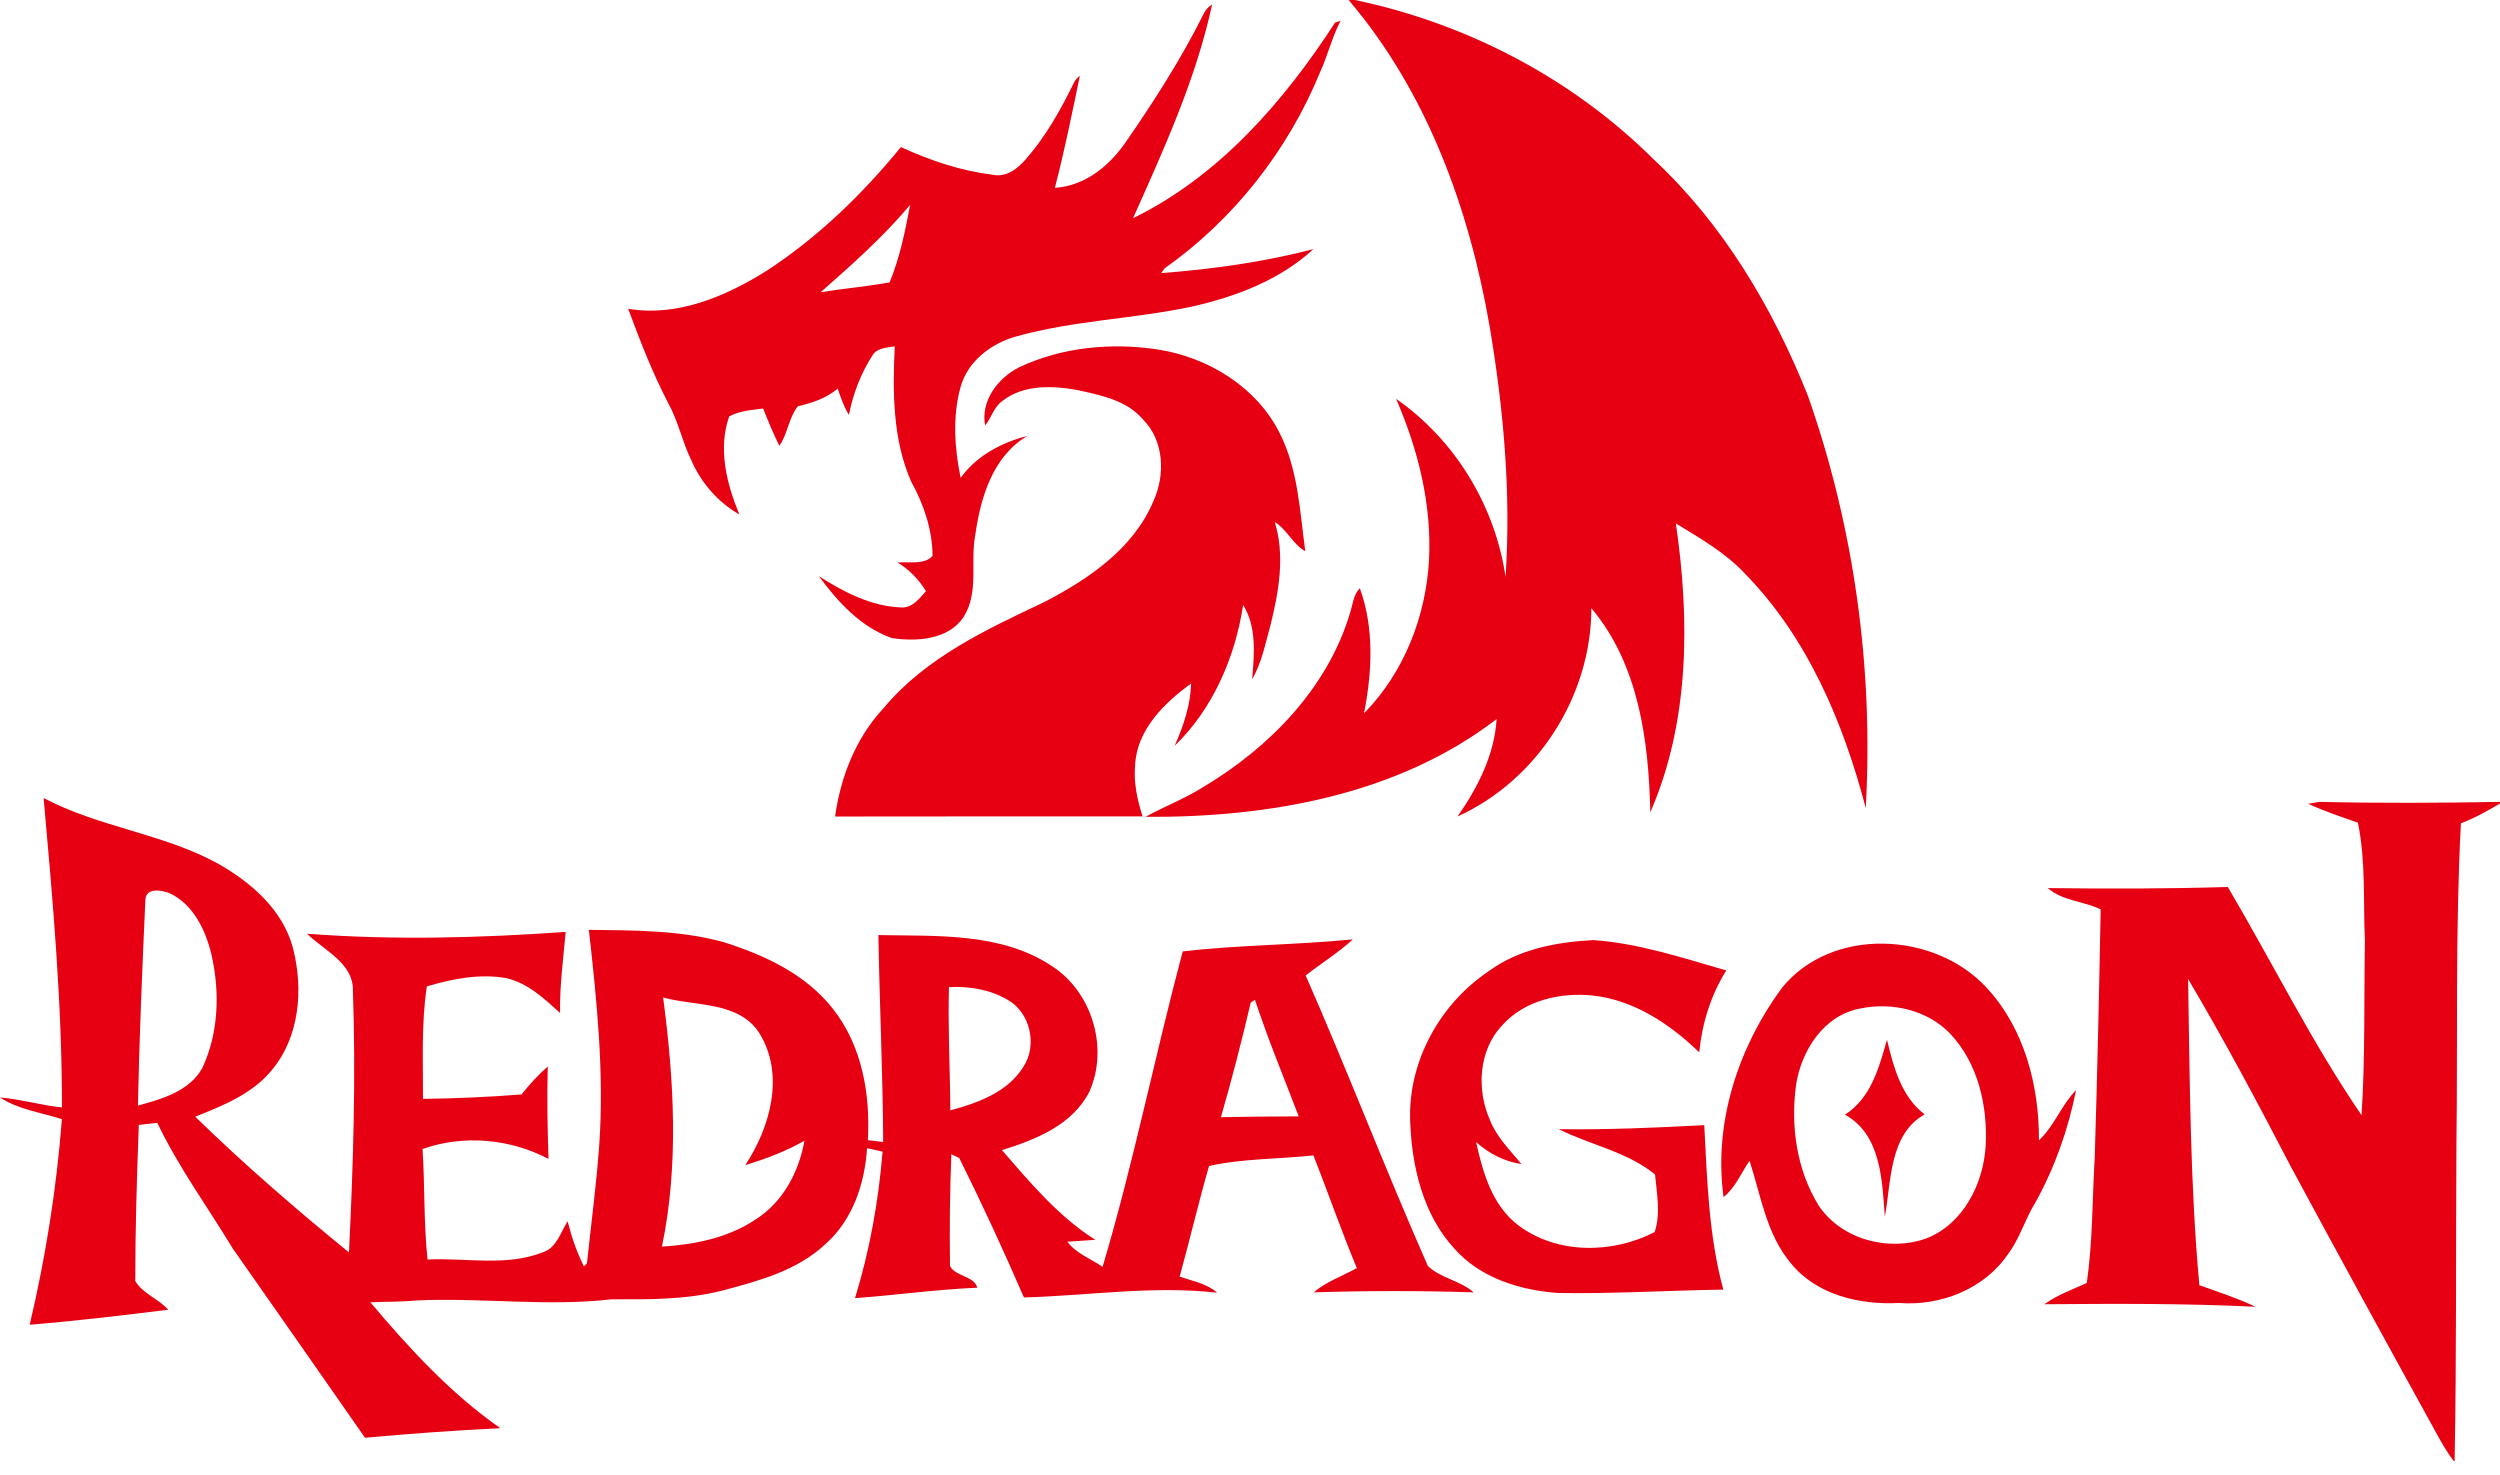
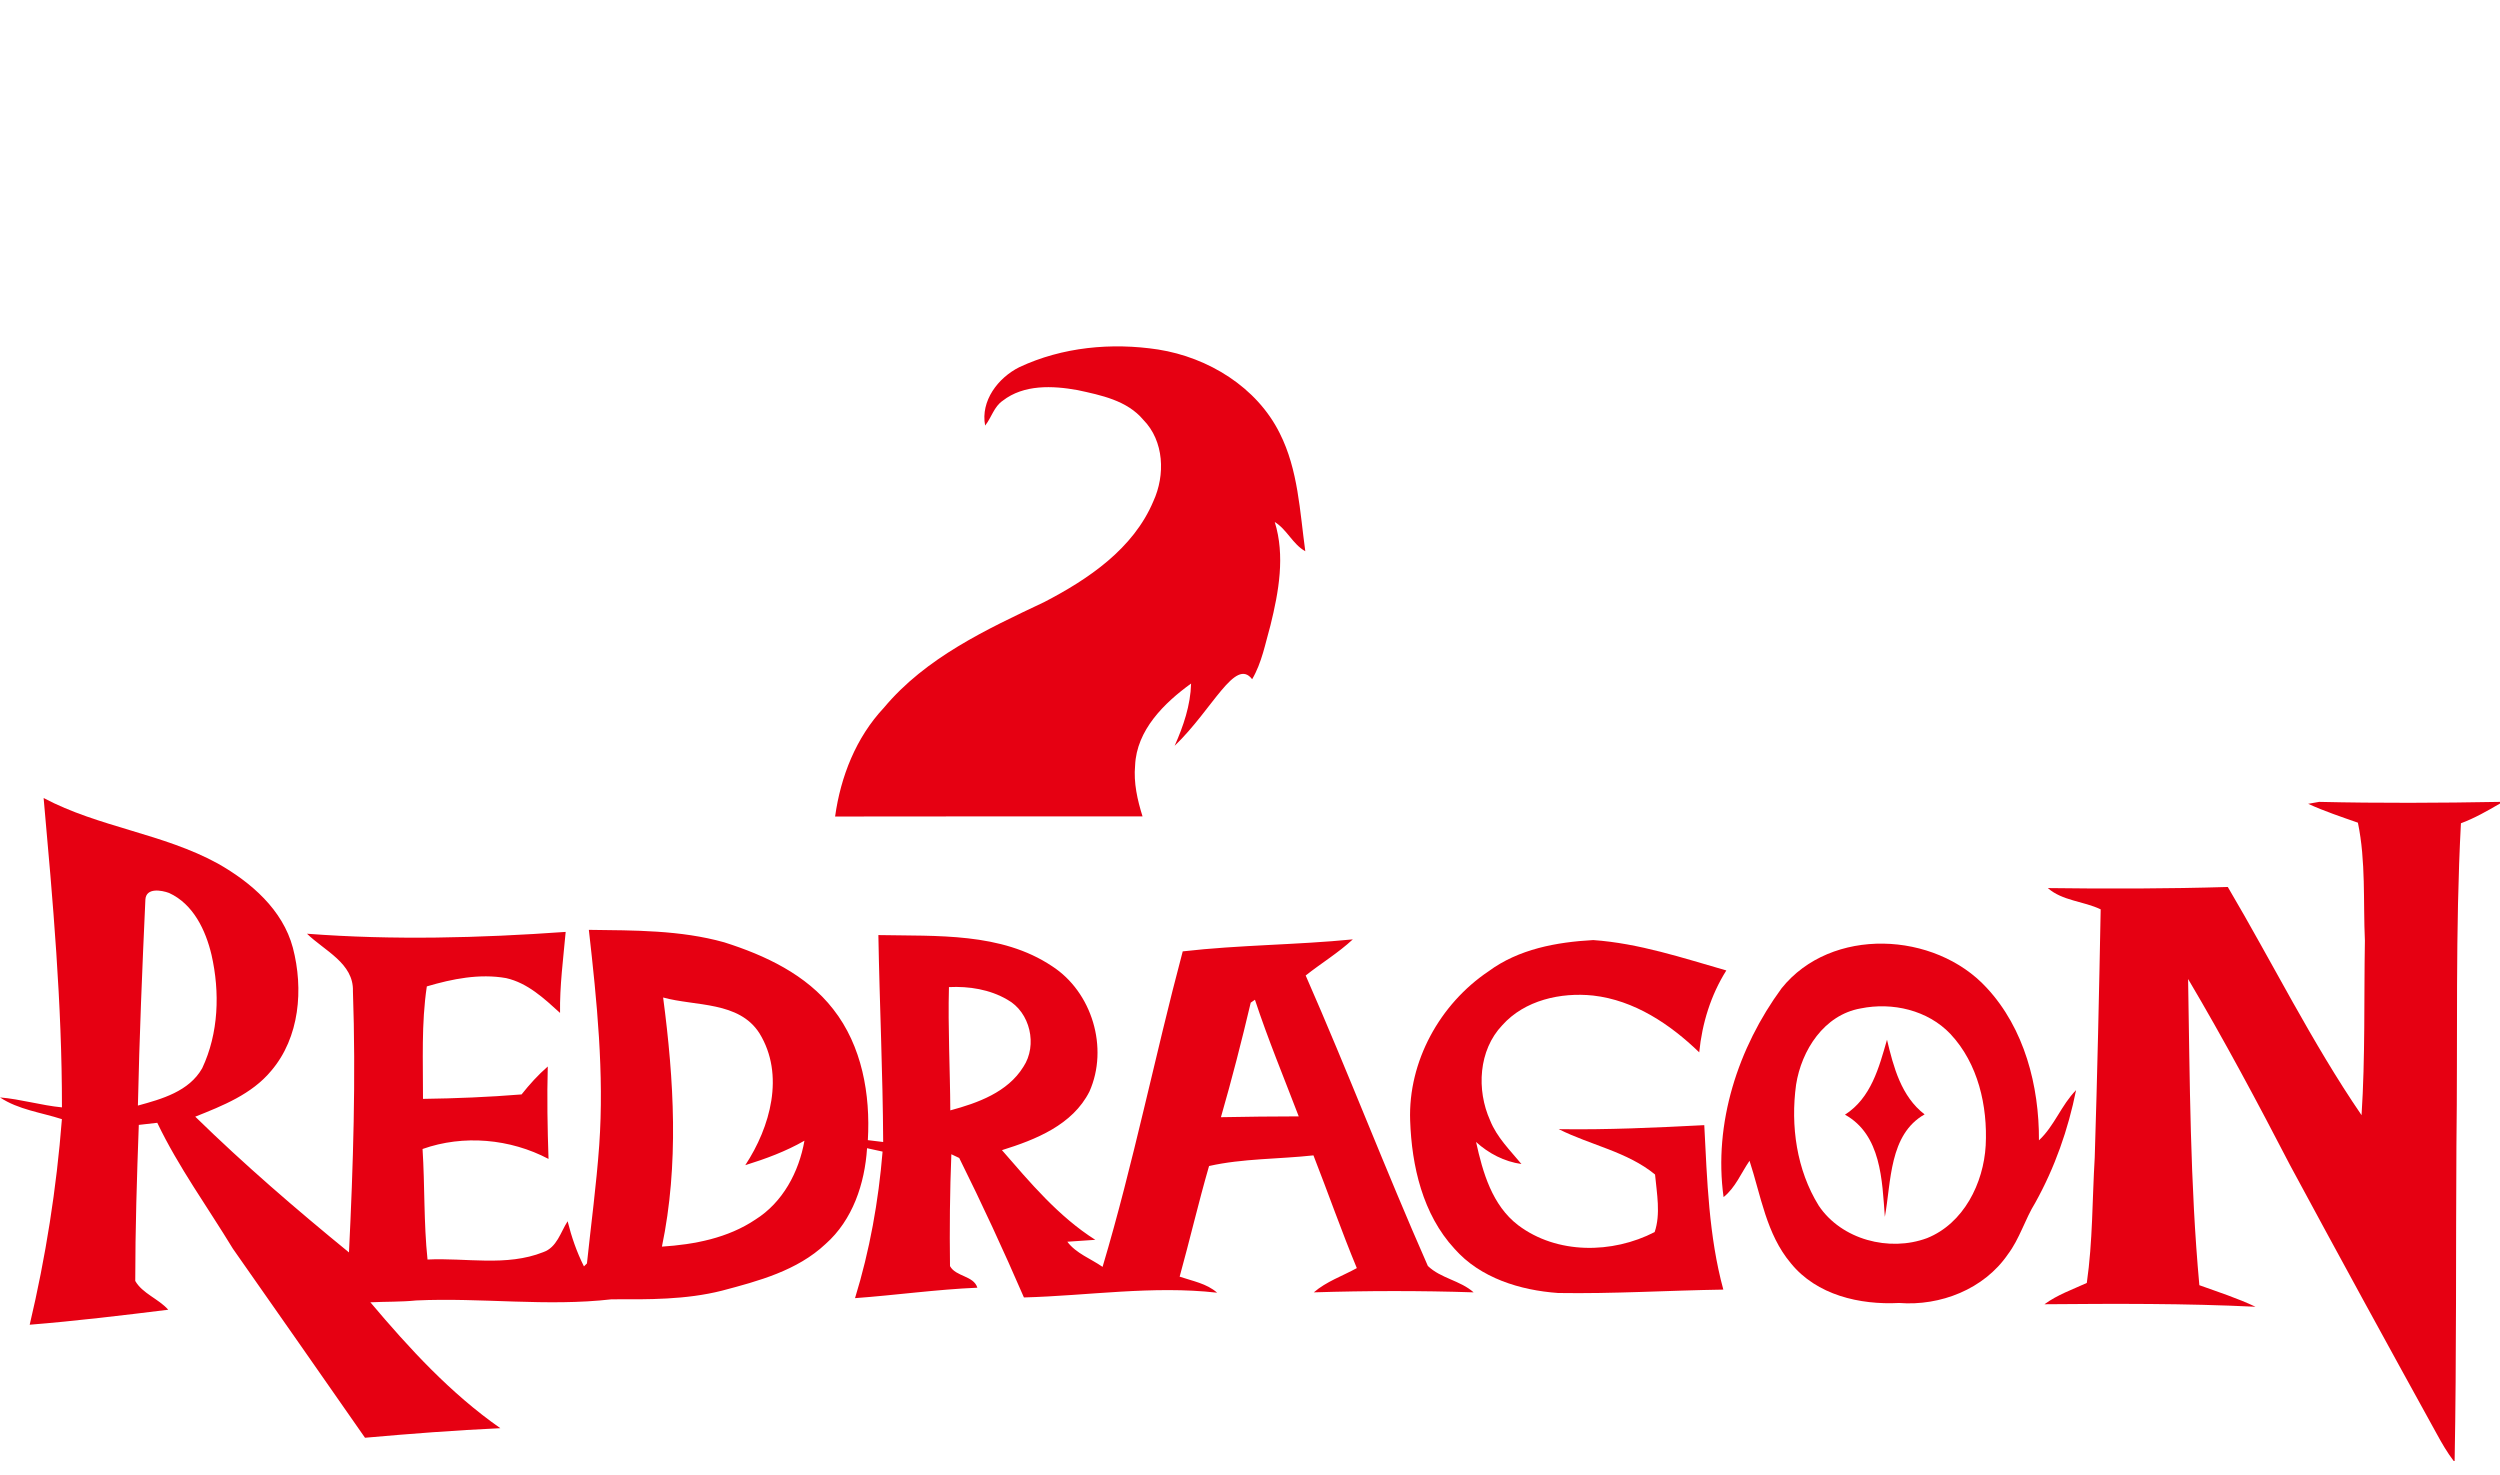
<svg xmlns="http://www.w3.org/2000/svg" fill="none" viewBox="0 0 100 59" height="59" width="100">
-   <path fill="#E60012" d="M53.943 0H54.195C58.681 0.939 62.899 3.142 66.151 6.38C68.934 8.976 70.915 12.318 72.316 15.831C74.169 21.1 74.946 26.75 74.63 32.322C73.738 28.911 72.304 25.507 69.803 22.951C69.018 22.109 68.008 21.532 67.034 20.938C67.597 24.781 67.589 28.875 66.012 32.492C65.95 29.652 65.554 26.578 63.654 24.328C63.652 27.835 61.502 31.207 58.301 32.66C59.112 31.499 59.775 30.202 59.865 28.763C55.892 31.813 50.719 32.704 45.82 32.674C46.582 32.252 47.403 31.945 48.141 31.475C50.777 29.898 53.085 27.541 53.993 24.549C54.111 24.206 54.121 23.802 54.394 23.532C54.977 25.141 54.883 26.878 54.562 28.531C56.161 26.906 57.036 24.657 57.161 22.397C57.275 20.181 56.724 17.978 55.844 15.955C58.205 17.592 59.807 20.242 60.222 23.078C60.447 19.731 60.144 16.357 59.585 13.053C58.772 8.348 57.076 3.672 53.943 0Z" />
-   <path fill="#E60012" d="M48.126 0.593C48.202 0.419 48.32 0.279 48.485 0.177C47.842 3.159 46.559 5.955 45.323 8.727C48.763 7.048 51.358 4.06 53.407 0.897C53.462 0.881 53.568 0.849 53.622 0.833C53.279 1.488 53.111 2.214 52.804 2.885C51.522 6.015 49.346 8.787 46.579 10.738C46.547 10.784 46.483 10.878 46.451 10.924C48.499 10.766 50.542 10.484 52.534 9.966C51.202 11.2 49.416 11.875 47.661 12.267C45.343 12.759 42.945 12.816 40.655 13.456C39.647 13.73 38.693 14.461 38.417 15.501C38.096 16.676 38.184 17.933 38.425 19.114C39.054 18.237 40.064 17.699 41.092 17.437C39.709 18.257 39.226 19.898 39.012 21.391C38.801 22.476 39.17 23.683 38.549 24.671C37.942 25.594 36.668 25.672 35.68 25.524C34.444 25.098 33.508 24.075 32.753 23.046C33.75 23.685 34.854 24.257 36.062 24.299C36.501 24.315 36.78 23.935 37.038 23.645C36.752 23.18 36.373 22.784 35.904 22.502C36.359 22.454 36.976 22.61 37.303 22.232C37.295 21.185 36.95 20.17 36.445 19.26C35.704 17.569 35.704 15.669 35.79 13.856C35.483 13.906 35.079 13.912 34.9 14.214C34.434 14.939 34.121 15.752 33.957 16.596C33.756 16.268 33.628 15.906 33.51 15.541C33.057 15.932 32.486 16.116 31.915 16.25C31.544 16.718 31.504 17.366 31.174 17.833C30.935 17.345 30.725 16.844 30.525 16.34C30.064 16.402 29.585 16.43 29.168 16.656C28.711 17.951 29.068 19.354 29.573 20.579C28.721 20.088 28.044 19.316 27.655 18.415C27.291 17.679 27.134 16.856 26.734 16.136C26.099 14.919 25.604 13.636 25.127 12.351C27.095 12.685 29.036 11.851 30.671 10.828C32.717 9.491 34.496 7.77 36.036 5.883C37.193 6.415 38.425 6.833 39.695 6.986C40.242 7.114 40.705 6.749 41.039 6.361C41.817 5.471 42.406 4.432 42.925 3.373C42.985 3.233 43.075 3.119 43.195 3.029C42.883 4.528 42.582 6.033 42.194 7.514C43.394 7.434 44.353 6.655 45.017 5.703C46.149 4.064 47.234 2.38 48.126 0.593ZM32.829 11.687C33.744 11.541 34.672 11.461 35.584 11.296C35.99 10.316 36.209 9.243 36.405 8.196C35.333 9.473 34.079 10.584 32.829 11.687Z" />
-   <path fill="#E60012" d="M40.773 14.687C42.495 13.88 44.462 13.696 46.329 13.981C48.331 14.299 50.272 15.482 51.19 17.331C51.929 18.794 51.992 20.459 52.212 22.05C51.707 21.768 51.481 21.181 50.99 20.879C51.41 22.232 51.15 23.669 50.819 25.01C50.611 25.74 50.475 26.505 50.086 27.169C50.17 26.179 50.276 25.082 49.725 24.199C49.409 26.279 48.517 28.36 46.985 29.833C47.337 29.043 47.62 28.214 47.644 27.341C46.568 28.118 45.462 29.205 45.404 30.62C45.34 31.314 45.496 31.999 45.702 32.657C41.603 32.659 37.504 32.651 33.404 32.661C33.625 31.064 34.24 29.501 35.354 28.312C37.029 26.305 39.451 25.18 41.765 24.085C43.534 23.169 45.336 21.95 46.135 20.049C46.614 19.004 46.57 17.641 45.73 16.79C45.081 16.016 44.041 15.808 43.102 15.604C42.106 15.424 40.952 15.373 40.11 16.028C39.758 16.266 39.661 16.704 39.405 17.023C39.217 16.032 39.924 15.111 40.773 14.687Z" />
+   <path fill="#E60012" d="M40.773 14.687C42.495 13.88 44.462 13.696 46.329 13.981C48.331 14.299 50.272 15.482 51.19 17.331C51.929 18.794 51.992 20.459 52.212 22.05C51.707 21.768 51.481 21.181 50.99 20.879C51.41 22.232 51.15 23.669 50.819 25.01C50.611 25.74 50.475 26.505 50.086 27.169C49.409 26.279 48.517 28.36 46.985 29.833C47.337 29.043 47.62 28.214 47.644 27.341C46.568 28.118 45.462 29.205 45.404 30.62C45.34 31.314 45.496 31.999 45.702 32.657C41.603 32.659 37.504 32.651 33.404 32.661C33.625 31.064 34.24 29.501 35.354 28.312C37.029 26.305 39.451 25.18 41.765 24.085C43.534 23.169 45.336 21.95 46.135 20.049C46.614 19.004 46.57 17.641 45.73 16.79C45.081 16.016 44.041 15.808 43.102 15.604C42.106 15.424 40.952 15.373 40.11 16.028C39.758 16.266 39.661 16.704 39.405 17.023C39.217 16.032 39.924 15.111 40.773 14.687Z" />
  <path fill="#E60012" d="M1.745 31.921C3.953 33.092 6.528 33.34 8.72 34.545C10.042 35.295 11.31 36.388 11.715 37.911C12.146 39.56 11.989 41.499 10.845 42.836C10.07 43.769 8.908 44.229 7.81 44.667C9.765 46.579 11.843 48.368 13.959 50.097C14.129 46.619 14.238 43.13 14.117 39.646C14.153 38.529 12.971 38.025 12.28 37.349C15.724 37.611 19.184 37.521 22.627 37.276C22.53 38.353 22.386 39.432 22.402 40.517C21.769 39.942 21.106 39.318 20.244 39.124C19.18 38.936 18.094 39.154 17.073 39.456C16.85 40.943 16.924 42.456 16.92 43.955C18.237 43.937 19.551 43.883 20.863 43.777C21.18 43.377 21.524 42.996 21.911 42.66C21.877 43.893 21.899 45.126 21.941 46.357C20.409 45.55 18.541 45.378 16.902 45.96C16.996 47.431 16.946 48.912 17.101 50.381C18.637 50.305 20.256 50.672 21.727 50.087C22.28 49.897 22.42 49.288 22.705 48.85C22.859 49.473 23.069 50.081 23.358 50.656C23.388 50.625 23.448 50.567 23.478 50.537C23.644 48.962 23.855 47.391 23.969 45.81C24.171 42.932 23.877 40.052 23.554 37.194C25.365 37.218 27.211 37.2 28.97 37.693C30.603 38.211 32.254 38.982 33.328 40.367C34.482 41.836 34.82 43.781 34.714 45.606C34.866 45.624 35.175 45.662 35.327 45.68C35.313 42.92 35.183 40.162 35.135 37.403C37.471 37.451 40.044 37.288 42.079 38.645C43.686 39.682 44.353 41.918 43.578 43.661C42.903 45 41.426 45.586 40.078 46.006C41.21 47.309 42.338 48.658 43.812 49.593C43.438 49.621 43.065 49.641 42.692 49.669C43.049 50.141 43.63 50.345 44.103 50.675C45.343 46.515 46.191 42.252 47.309 38.055C49.569 37.795 51.849 37.799 54.113 37.575C53.532 38.115 52.849 38.527 52.227 39.02C53.916 42.866 55.419 46.793 57.114 50.638C57.629 51.136 58.408 51.216 58.945 51.694C56.816 51.624 54.682 51.628 52.552 51.694C53.057 51.258 53.698 51.042 54.273 50.724C53.656 49.236 53.125 47.714 52.538 46.215C51.154 46.367 49.705 46.337 48.362 46.641C47.938 48.106 47.593 49.595 47.186 51.066C47.697 51.242 48.268 51.338 48.685 51.708C46.111 51.416 43.532 51.828 40.957 51.898C40.142 50.017 39.282 48.154 38.369 46.319C38.291 46.281 38.132 46.206 38.054 46.17C37.994 47.66 37.98 49.154 38 50.644C38.23 51.07 38.952 51.026 39.094 51.508C37.459 51.578 35.834 51.806 34.201 51.926C34.788 50.021 35.141 48.048 35.303 46.064C35.149 46.03 34.838 45.962 34.682 45.928C34.592 47.341 34.109 48.8 33.021 49.761C31.885 50.828 30.342 51.24 28.874 51.628C27.433 51.992 25.94 51.978 24.466 51.972C21.871 52.271 19.254 51.898 16.65 52.018C16.039 52.08 15.426 52.062 14.815 52.092C16.371 53.936 18.026 55.741 20.014 57.128C18.209 57.21 16.403 57.35 14.6 57.51C12.845 54.984 11.078 52.467 9.315 49.947C8.299 48.274 7.139 46.683 6.291 44.912C6.107 44.934 5.736 44.976 5.552 44.996C5.476 47.075 5.41 49.158 5.41 51.238C5.696 51.74 6.341 51.95 6.73 52.389C4.887 52.617 3.039 52.839 1.188 52.989C1.827 50.285 2.262 47.535 2.476 44.766C1.645 44.497 0.739 44.389 0 43.897C0.835 43.967 1.645 44.215 2.478 44.295C2.482 40.162 2.114 36.036 1.745 31.921ZM5.816 35.974C5.69 38.721 5.576 41.471 5.516 44.223C6.476 43.961 7.562 43.657 8.088 42.73C8.748 41.329 8.8 39.69 8.461 38.195C8.227 37.208 7.734 36.164 6.764 35.719C6.456 35.605 5.852 35.499 5.816 35.974ZM37.958 39.484C37.914 41.127 38.004 42.77 38.012 44.415C39.108 44.121 40.306 43.689 40.933 42.676C41.51 41.809 41.21 40.487 40.29 39.984C39.591 39.576 38.759 39.444 37.958 39.484ZM26.525 39.9C26.96 43.199 27.161 46.585 26.477 49.865C27.778 49.781 29.114 49.523 30.214 48.784C31.314 48.094 31.957 46.881 32.178 45.628C31.434 46.056 30.627 46.353 29.811 46.607C30.813 45.084 31.4 42.992 30.378 41.331C29.557 40.044 27.82 40.258 26.525 39.9ZM50.029 40.106C49.667 41.641 49.274 43.172 48.837 44.688C49.873 44.665 50.911 44.659 51.949 44.655C51.356 43.104 50.719 41.569 50.198 39.99C50.156 40.02 50.072 40.078 50.029 40.106Z" />
  <path fill="#E60012" d="M92.326 32.153C92.434 32.133 92.655 32.095 92.765 32.075C95.175 32.131 97.588 32.119 100 32.075V32.141C99.495 32.435 98.986 32.727 98.437 32.931C98.209 37.22 98.313 41.523 98.257 45.82C98.231 50.027 98.263 54.234 98.185 58.439H98.147C97.888 58.098 97.674 57.73 97.471 57.356C95.502 53.788 93.546 50.213 91.613 46.627C90.307 44.109 88.968 41.599 87.524 39.16C87.594 43.242 87.602 47.339 87.974 51.408C88.728 51.68 89.495 51.926 90.22 52.27C87.409 52.134 84.592 52.146 81.779 52.17C82.292 51.792 82.897 51.582 83.472 51.318C83.711 49.657 83.689 47.974 83.789 46.303C83.893 42.992 83.965 39.684 84.027 36.374C83.344 36.046 82.491 36.034 81.913 35.523C84.314 35.555 86.714 35.551 89.112 35.479C90.904 38.517 92.468 41.691 94.462 44.607C94.612 42.288 94.556 39.952 94.596 37.629C94.524 36.056 94.638 34.459 94.316 32.907C93.647 32.673 92.971 32.447 92.326 32.153Z" />
  <path fill="#E60012" d="M59.542 38.852C60.746 37.961 62.267 37.683 63.729 37.603C65.555 37.731 67.304 38.317 69.053 38.818C68.432 39.804 68.083 40.935 67.969 42.094C66.805 40.967 65.37 40.008 63.725 39.822C62.431 39.686 60.986 40.006 60.091 41.009C59.139 42.008 59.055 43.597 59.604 44.816C59.874 45.494 60.401 46.008 60.858 46.561C60.173 46.463 59.552 46.142 59.043 45.68C59.311 46.899 59.686 48.214 60.726 49.008C62.281 50.181 64.497 50.155 66.186 49.283C66.432 48.564 66.272 47.734 66.202 46.981C65.096 46.069 63.611 45.802 62.349 45.166C64.29 45.196 66.232 45.106 68.171 45.006C68.285 47.209 68.35 49.441 68.933 51.584C66.731 51.618 64.529 51.756 62.325 51.72C60.81 51.612 59.211 51.124 58.179 49.949C56.909 48.574 56.468 46.643 56.406 44.82C56.324 42.458 57.594 40.16 59.542 38.852Z" />
  <path fill="#E60012" d="M71.264 39.531C73.249 37.055 77.392 37.253 79.466 39.511C80.979 41.138 81.568 43.437 81.558 45.613C82.179 45.036 82.452 44.202 83.043 43.605C82.728 45.178 82.191 46.708 81.41 48.11C80.997 48.777 80.787 49.551 80.31 50.18C79.36 51.565 77.615 52.249 75.966 52.119C74.391 52.201 72.668 51.805 71.634 50.53C70.653 49.367 70.436 47.82 69.981 46.431C69.645 46.92 69.418 47.504 68.943 47.884C68.535 44.93 69.522 41.908 71.264 39.531ZM74.427 40.337C72.963 40.595 72.059 42.008 71.843 43.389C71.618 45.036 71.863 46.794 72.748 48.224C73.66 49.589 75.573 50.086 77.082 49.525C78.549 48.935 79.342 47.33 79.428 45.819C79.508 44.24 79.126 42.541 78.018 41.36C77.112 40.403 75.694 40.079 74.427 40.337Z" />
  <path fill="#E60012" d="M73.799 44.587C74.843 43.919 75.161 42.702 75.48 41.589C75.74 42.68 76.047 43.857 76.984 44.575C75.56 45.38 75.652 47.269 75.394 48.674C75.284 47.221 75.253 45.394 73.799 44.587Z" />
</svg>